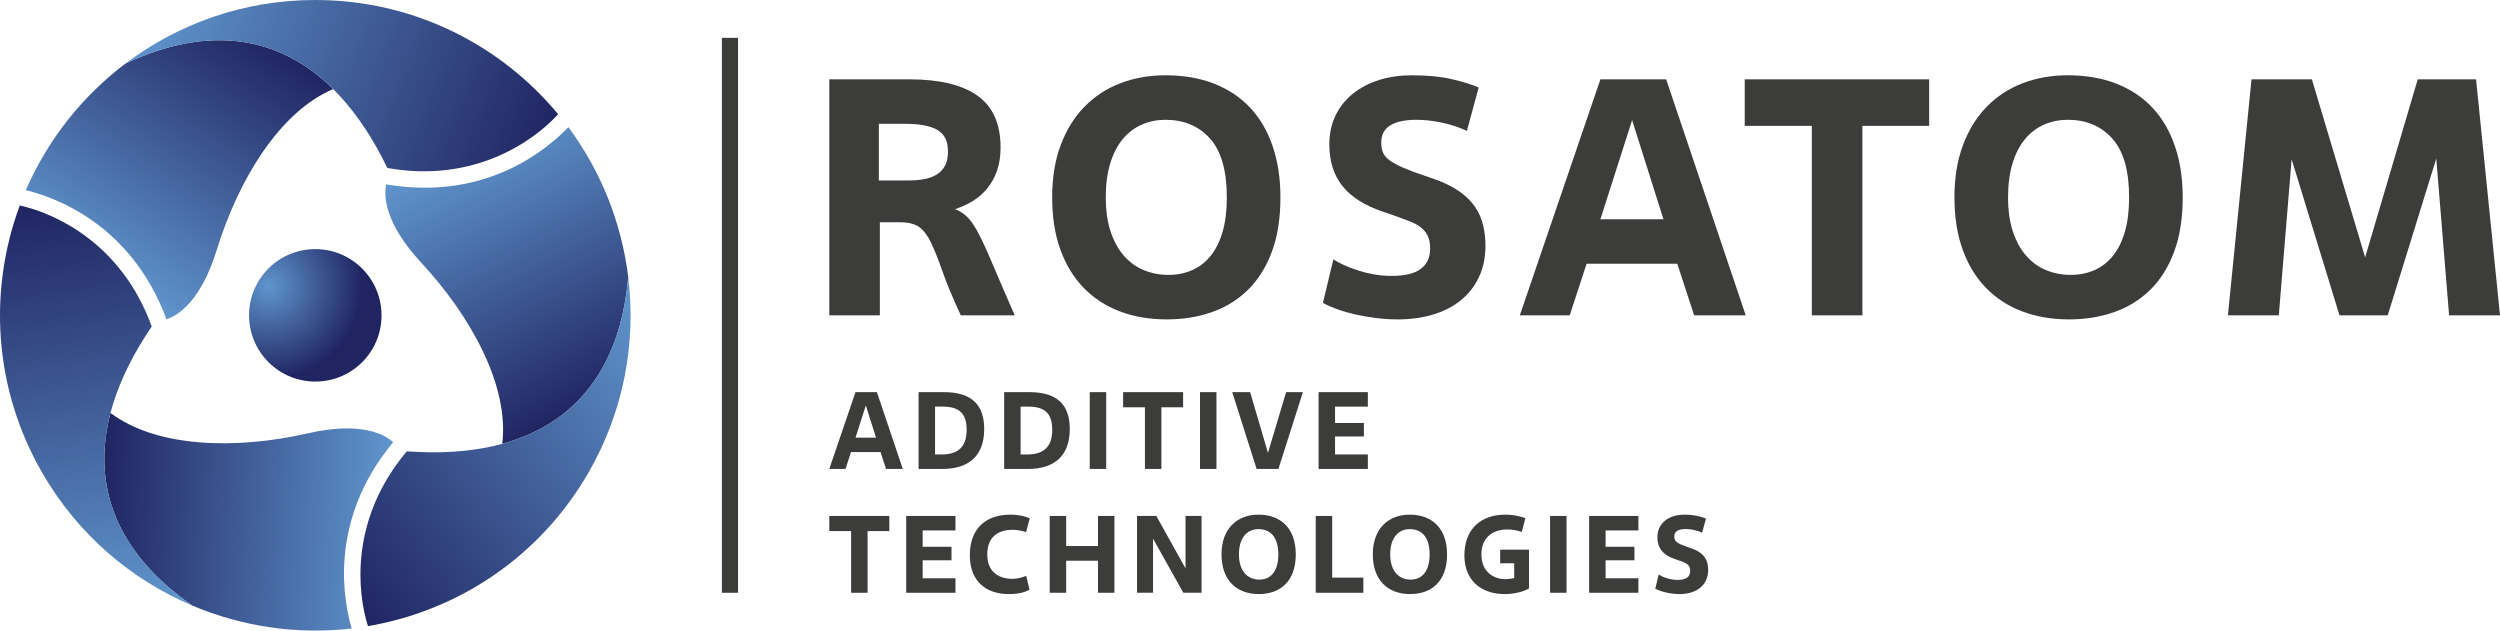
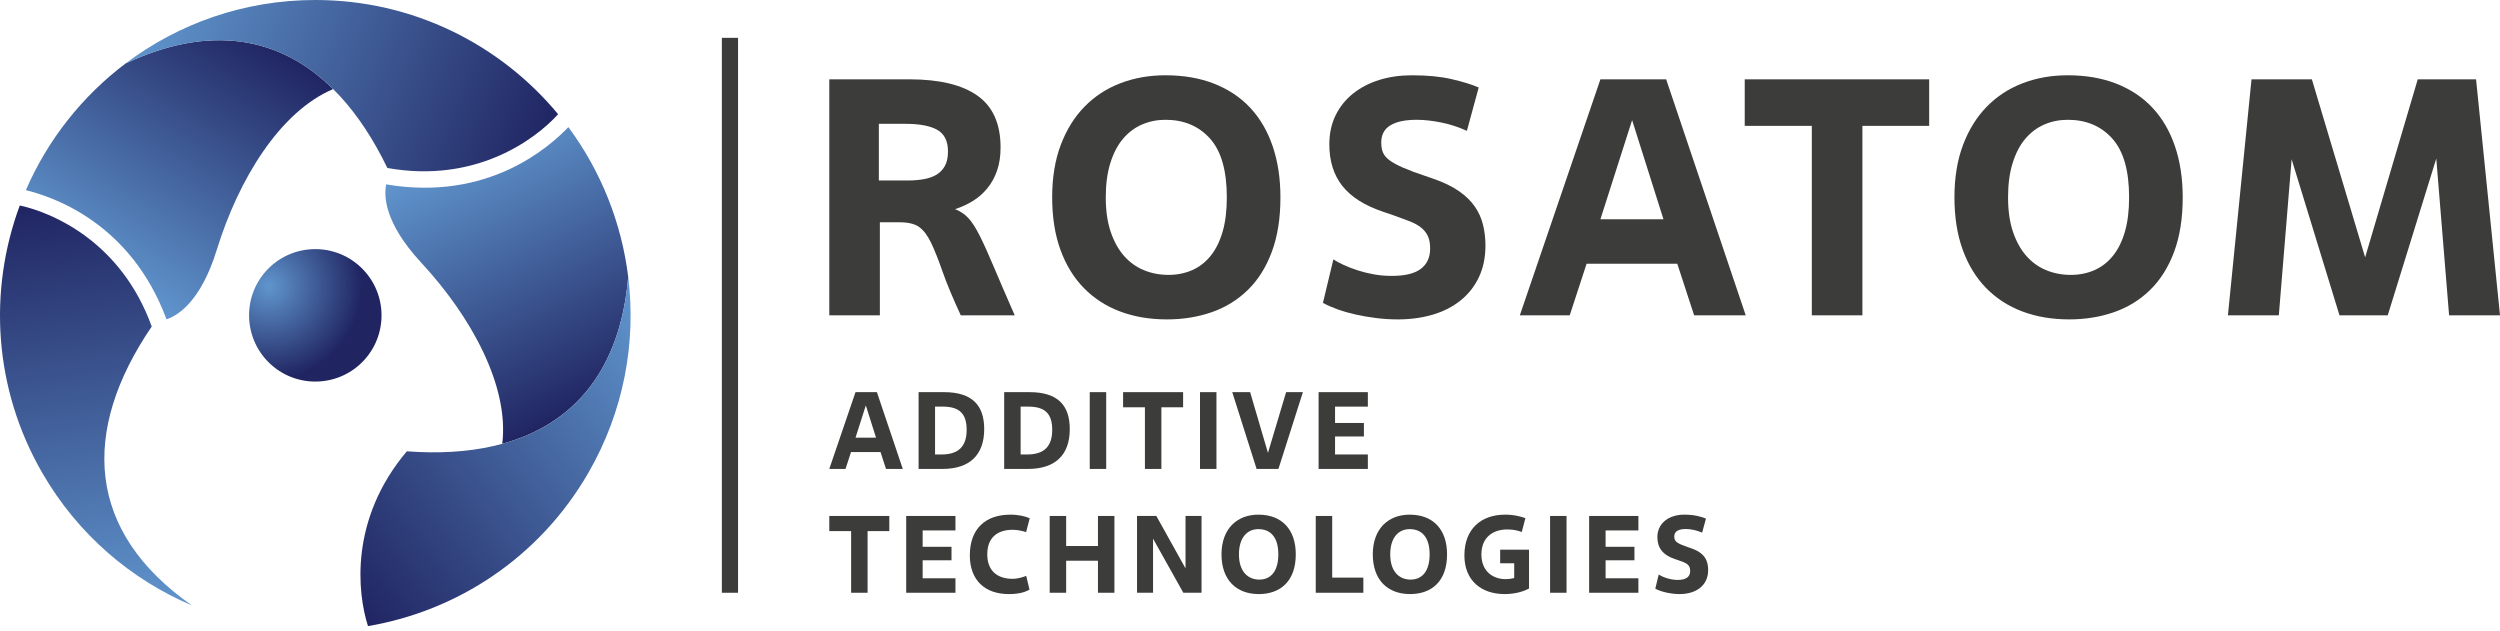
<svg xmlns="http://www.w3.org/2000/svg" xmlns:xlink="http://www.w3.org/1999/xlink" id="_Слой_1" data-name="Слой 1" viewBox="0 0 1123.8 283.465">
  <defs>
    <style>
      .cls-1 {
        fill: url(#linear-gradient);
      }

      .cls-1, .cls-2, .cls-3, .cls-4, .cls-5, .cls-6, .cls-7, .cls-8 {
        stroke-width: 0px;
      }

      .cls-2 {
        fill: url(#radial-gradient);
      }

      .cls-3 {
        fill: url(#linear-gradient-4);
      }

      .cls-4 {
        fill: url(#linear-gradient-2);
      }

      .cls-5 {
        fill: url(#linear-gradient-3);
      }

      .cls-6 {
        fill: url(#linear-gradient-5);
      }

      .cls-7 {
        fill: url(#linear-gradient-6);
      }

      .cls-8 {
        fill: #3c3c3b;
      }
    </style>
    <radialGradient id="radial-gradient" cx="40928.568" cy="-13866.065" fx="40928.568" fy="-13866.065" r="296.622" gradientTransform="translate(-5647.945 2090.134) rotate(-.063) scale(.141)" gradientUnits="userSpaceOnUse">
      <stop offset="0" stop-color="#6095cd" />
      <stop offset="1" stop-color="#202562" />
    </radialGradient>
    <linearGradient id="linear-gradient" x1="41.227" y1="121.707" x2="111.697" y2="13.192" gradientUnits="userSpaceOnUse">
      <stop offset="0" stop-color="#6095cd" />
      <stop offset="1" stop-color="#202562" />
    </linearGradient>
    <linearGradient id="linear-gradient-2" x1="69.355" y1="-3.354" x2="244.413" y2="67.374" xlink:href="#linear-gradient" />
    <linearGradient id="linear-gradient-3" x1="-6191.271" y1="-8420.635" x2="-6120.805" y2="-8529.143" gradientTransform="translate(4371.501 -9333.343) rotate(-120)" xlink:href="#linear-gradient" />
    <linearGradient id="linear-gradient-4" x1="-6163.149" y1="-8545.689" x2="-5988.078" y2="-8474.956" gradientTransform="translate(4371.501 -9333.343) rotate(-120)" xlink:href="#linear-gradient" />
    <linearGradient id="linear-gradient-5" x1="4322.864" y1="-9546.956" x2="4393.334" y2="-9655.471" gradientTransform="translate(-5897.162 -8452.503) rotate(120)" xlink:href="#linear-gradient" />
    <linearGradient id="linear-gradient-6" x1="4350.991" y1="-9672.016" x2="4526.056" y2="-9601.286" gradientTransform="translate(-5897.162 -8452.503) rotate(120)" xlink:href="#linear-gradient" />
  </defs>
  <g>
    <path class="cls-8" d="M395.814,203.203h-13.267l-2.465,7.595h-7.299l11.786-34.521h9.616l11.639,34.521h-7.545l-2.466-7.595ZM384.57,196.742h9.222l-4.586-14.499-4.636,14.499Z" />
    <path class="cls-8" d="M412.927,210.798v-34.521h11.392c12.922,0,18.1,6.115,18.1,16.619,0,11.787-6.707,17.902-18.789,17.902h-10.702ZM420.325,204.288h3.008c7.546,0,11.195-3.649,11.195-11.047,0-7.25-3.205-10.455-10.701-10.455h-3.502v21.502Z" />
    <path class="cls-8" d="M451.393,210.798v-34.521h11.393c12.92,0,18.099,6.115,18.099,16.619,0,11.787-6.707,17.902-18.79,17.902h-10.701ZM458.791,204.288h3.009c7.545,0,11.194-3.649,11.194-11.047,0-7.25-3.206-10.455-10.702-10.455h-3.501v21.502Z" />
    <path class="cls-8" d="M497.258,210.798h-7.397v-34.521h7.397v34.521Z" />
    <path class="cls-8" d="M522.063,210.798h-7.396v-27.716h-9.814v-6.806h26.977v6.806h-9.766v27.716Z" />
    <path class="cls-8" d="M546.82,210.798h-7.397v-34.521h7.397v34.521Z" />
    <path class="cls-8" d="M574.684,210.798h-9.814l-10.948-34.521h8.038l7.99,27.223h.049l8.137-27.223h7.546l-10.997,34.521Z" />
    <path class="cls-8" d="M614.876,210.798h-22.143v-34.521h22.143v6.51h-14.745v7.348h12.97v6.066h-12.97v8.088h14.745v6.51Z" />
  </g>
  <g>
    <path class="cls-2" d="M163.853,161.703c-11.023,12.207-29.844,13.168-42.052,2.154-12.212-11.014-13.191-29.846-2.19-42.055,11.018-12.209,29.853-13.159,42.061-2.147,12.208,11.014,13.182,29.841,2.181,42.049Z" />
    <path class="cls-1" d="M56.485,28.502c-19.481,14.693-35.048,34.299-44.863,56.975,11.777,2.903,47.039,14.379,63.217,58.058,4.866-1.586,15.355-7.699,22.633-31.3,9.759-31.599,28.272-61.991,52.28-72.197-23.941-23.686-55.484-29.263-93.268-11.536Z" />
    <path class="cls-4" d="M250.884,51.35c.002-.003.004-.005.006-.008C224.898,19.978,185.648,0,141.733,0c-32.002,0-61.526,10.609-85.249,28.502,52.453-24.61,92.878-4.308,117.634,47.007,39.432,7.072,66.213-12.548,76.766-24.159Z" />
-     <path class="cls-5" d="M86.314,272.163c22.464,9.525,47.225,13.206,71.769,10.368-3.375-11.652-11.068-47.93,18.667-83.781-3.806-3.422-14.344-9.45-38.421-3.952-32.243,7.347-67.818,6.509-88.659-9.181-8.54,32.578,2.402,62.686,36.644,86.547Z" />
    <path class="cls-3" d="M8.9,92.371c-.003-.001-.007-.001-.01-.002-14.163,38.194-11.839,82.177,10.119,120.212,16.001,27.717,39.95,47.983,67.306,59.582-47.537-33.124-50.17-78.287-18.111-125.385-13.592-37.688-43.973-51.072-59.304-54.407Z" />
    <path class="cls-6" d="M282.399,124.497c-2.983-24.219-12.177-47.504-26.907-67.343-8.403,8.749-35.971,33.551-81.885,25.723-1.06,5.007-1.011,17.148,15.788,35.252,22.484,24.251,39.546,55.482,36.379,81.378,32.481-8.892,53.083-33.423,56.624-75.01Z" />
    <path class="cls-7" d="M165.414,281.442c.001.003.003.006.004.01,40.156-6.831,77.081-30.835,99.039-68.87,16.001-27.717,21.576-58.592,17.943-88.084-4.915,57.734-42.708,82.595-99.523,78.378-25.841,30.616-22.24,63.621-17.462,78.566Z" />
  </g>
  <rect class="cls-8" x="324.488" y="17.008" width="7.274" height="249.45" />
  <g>
    <path class="cls-8" d="M395.518,99.923v41.833h-22.734V35.66h36.071c13.439,0,23.617,2.451,30.543,7.351,6.915,4.902,10.378,12.654,10.378,23.265,0,3.942-.527,7.428-1.588,10.458-1.061,3.033-2.529,5.685-4.398,7.959-1.869,2.273-4.042,4.169-6.52,5.682-2.477,1.517-5.126,2.729-7.953,3.638,2.322.909,4.289,2.225,5.912,3.942,1.611,1.72,3.308,4.32,5.074,7.807,1.766,3.486,3.865,8.107,6.29,13.867,2.425,5.759,5.608,13.136,9.553,22.129h-24.254c-3.635-7.881-6.393-14.498-8.262-19.856-1.869-5.355-3.584-9.647-5.149-12.883-1.571-3.231-3.337-5.556-5.309-6.972-1.966-1.414-4.873-2.122-8.715-2.122h-8.939ZM395.06,81.128h13.188c2.528,0,4.902-.201,7.127-.605,2.219-.404,4.117-1.083,5.682-2.047,1.565-.958,2.804-2.273,3.715-3.939.906-1.669,1.364-3.813,1.364-6.442,0-4.647-1.593-7.883-4.776-9.701-3.182-1.818-7.959-2.73-14.323-2.73h-11.978v25.464Z" />
    <path class="cls-8" d="M524.504,143.574c-7.683,0-14.678-1.187-20.991-3.56-6.318-2.374-11.748-5.886-16.295-10.533-4.547-4.647-8.062-10.383-10.533-17.204-2.477-6.82-3.715-14.675-3.715-23.568,0-8.89,1.29-16.749,3.864-23.569,2.58-6.82,6.141-12.554,10.688-17.204,4.547-4.647,9.925-8.159,16.14-10.533,6.215-2.374,12.959-3.563,20.234-3.563,8.188,0,15.487,1.264,21.903,3.79,6.416,2.525,11.823,6.138,16.215,10.837,4.398,4.699,7.758,10.458,10.08,17.278,2.322,6.821,3.486,14.475,3.486,22.964,0,9.398-1.285,17.557-3.865,24.477-2.575,6.923-6.164,12.632-10.762,17.127-4.599,4.498-10,7.832-16.215,10.005-6.215,2.17-12.958,3.257-20.234,3.257ZM525.261,123.569c3.841,0,7.373-.705,10.607-2.122,3.234-1.416,6.015-3.563,8.337-6.441,2.328-2.881,4.117-6.494,5.384-10.84,1.261-4.344,1.892-9.495,1.892-15.458,0-12.024-2.529-20.842-7.58-26.45-5.052-5.608-11.72-8.411-20.005-8.411-3.738,0-7.253.708-10.533,2.121-3.286,1.416-6.141,3.563-8.566,6.442-2.425,2.881-4.318,6.516-5.682,10.914-1.365,4.395-2.047,9.523-2.047,15.383,0,5.963.734,11.114,2.202,15.458,1.462,4.346,3.458,7.959,5.986,10.84,2.523,2.878,5.504,5.025,8.939,6.441,3.434,1.417,7.127,2.122,11.066,2.122Z" />
    <path class="cls-8" d="M599.381,116.597c1.209.808,2.752,1.643,4.621,2.5,1.869.86,3.962,1.668,6.29,2.425,2.322.757,4.776,1.365,7.35,1.818,2.575.456,5.23.682,7.959.682,5.957,0,10.327-1.06,13.107-3.182,2.781-2.121,4.169-5.152,4.169-9.093,0-2.222-.327-4.065-.986-5.533-.653-1.462-1.663-2.752-3.027-3.865-1.365-1.109-3.159-2.095-5.384-2.956-2.225-.857-4.903-1.844-8.033-2.956l-3.635-1.213c-8.388-2.826-14.529-6.717-18.417-11.671-3.893-4.948-5.837-11.163-5.837-18.643,0-4.848.935-9.192,2.804-13.033,1.869-3.839,4.472-7.098,7.809-9.776,3.331-2.678,7.248-4.725,11.743-6.141,4.496-1.413,9.421-2.121,14.782-2.121,6.972,0,12.959.585,17.958,1.754,5.006,1.167,9.019,2.408,12.053,3.73l-5.304,19.495c-3.744-1.706-7.609-2.962-11.599-3.767-3.99-.803-7.654-1.204-10.985-1.204-5.155,0-9.094.828-11.823,2.485-2.73,1.66-4.094,4.246-4.094,7.761,0,1.809.281,3.337.837,4.593.55,1.256,1.565,2.411,3.027,3.466,1.468,1.055,3.464,2.135,5.986,3.239,2.529,1.107,5.763,2.311,9.702,3.615l3.945,1.365c4.644,1.616,8.486,3.486,11.519,5.607,3.027,2.122,5.401,4.449,7.121,6.972,1.72,2.529,2.93,5.255,3.635,8.185.711,2.933,1.067,6.015,1.067,9.246,0,5.358-.986,10.106-2.959,14.248-1.972,4.143-4.724,7.629-8.262,10.459-3.537,2.829-7.706,4.951-12.499,6.365-4.804,1.413-10.034,2.121-15.688,2.121-3.239,0-6.467-.204-9.701-.605-3.234-.405-6.319-.935-9.249-1.591-2.93-.656-5.659-1.439-8.182-2.351-2.528-.909-4.701-1.867-6.519-2.878l4.702-19.552Z" />
    <path class="cls-8" d="M753.974,118.567h-40.773l-7.58,23.19h-22.43l36.226-106.097h29.558l35.767,106.097h-23.187l-7.58-23.19ZM719.417,98.559h28.342l-14.094-44.559-14.249,44.559Z" />
    <path class="cls-8" d="M837.188,141.757h-22.74V56.576h-30.16v-20.917h82.91v20.917h-30.01v85.18Z" />
    <path class="cls-8" d="M930.097,143.574c-7.683,0-14.678-1.187-20.991-3.56-6.318-2.374-11.748-5.886-16.295-10.533-4.547-4.647-8.061-10.383-10.533-17.204-2.477-6.82-3.715-14.675-3.715-23.568,0-8.89,1.29-16.749,3.865-23.569,2.58-6.82,6.141-12.554,10.688-17.204,4.547-4.647,9.925-8.159,16.14-10.533,6.215-2.374,12.958-3.563,20.234-3.563,8.188,0,15.487,1.264,21.903,3.79,6.416,2.525,11.823,6.138,16.215,10.837,4.398,4.699,7.758,10.458,10.08,17.278,2.322,6.821,3.486,14.475,3.486,22.964,0,9.398-1.284,17.557-3.865,24.477-2.574,6.923-6.164,12.632-10.762,17.127-4.598,4.498-9.999,7.832-16.215,10.005-6.215,2.17-12.958,3.257-20.234,3.257ZM930.854,123.569c3.842,0,7.374-.705,10.608-2.122,3.234-1.416,6.015-3.563,8.337-6.441,2.328-2.881,4.117-6.494,5.384-10.84,1.261-4.344,1.892-9.495,1.892-15.458,0-12.024-2.528-20.842-7.58-26.45-5.051-5.608-11.72-8.411-20.005-8.411-3.738,0-7.253.708-10.532,2.121-3.286,1.416-6.141,3.563-8.566,6.442-2.425,2.881-4.318,6.516-5.682,10.914-1.365,4.395-2.047,9.523-2.047,15.383,0,5.963.734,11.114,2.202,15.458,1.462,4.346,3.457,7.959,5.986,10.84,2.523,2.878,5.504,5.025,8.939,6.441,3.434,1.417,7.127,2.122,11.066,2.122Z" />
    <path class="cls-8" d="M1123.8,141.757h-22.883l-5.763-70.479-21.823,70.479h-21.679l-21.518-70.175-5.762,70.175h-22.884l10.607-106.097h27.132l23.945,80.029,23.646-80.029h26.22l10.762,106.097Z" />
  </g>
  <g>
    <path class="cls-8" d="M389.995,266.457h-7.396v-27.716h-9.814v-6.806h26.977v6.806h-9.766v27.716Z" />
    <path class="cls-8" d="M429.497,266.457h-22.143v-34.521h22.143v6.51h-14.745v7.348h12.97v6.066h-12.97v8.088h14.745v6.51Z" />
    <path class="cls-8" d="M462.786,265.077c-1.775.937-4.291,1.973-9.32,1.973-10.555,0-17.508-6.066-17.508-17.409,0-11.885,6.953-18.296,18.247-18.296,3.748,0,6.854.789,8.68,1.627l-1.628,6.214c-2.07-.69-4.438-1.036-6.016-1.036-6.807,0-11.441,3.403-11.441,11.047,0,7.299,4.438,10.998,11.392,10.998,1.578,0,3.995-.444,6.115-1.332l1.479,6.214Z" />
    <path class="cls-8" d="M500.957,266.457h-7.397v-14.4h-14.302v14.4h-7.397v-34.521h7.397v13.513h14.302v-13.513h7.397v34.521Z" />
    <path class="cls-8" d="M540.114,266.457h-8.187l-13.611-24.313v24.313h-7.2v-34.521h8.68l13.118,23.573v-23.573h7.2v34.521Z" />
    <path class="cls-8" d="M549.09,249.197c0-11.589,7.052-17.853,16.57-17.853,10.652,0,16.817,6.756,16.817,17.853,0,12.28-7.151,17.853-16.62,17.853-10.011,0-16.768-6.263-16.768-17.853ZM574.635,249.197c0-7.841-3.6-11.343-8.976-11.343-4.882,0-8.729,3.649-8.729,11.343s3.995,11.343,9.174,11.343c5.029,0,8.531-3.6,8.531-11.343Z" />
    <path class="cls-8" d="M612.855,266.457h-21.403v-34.521h7.397v27.716h14.006v6.806Z" />
    <path class="cls-8" d="M617.096,249.197c0-11.589,7.053-17.853,16.57-17.853,10.652,0,16.816,6.756,16.816,17.853,0,12.28-7.15,17.853-16.619,17.853-10.012,0-16.768-6.263-16.768-17.853ZM642.642,249.197c0-7.841-3.601-11.343-8.976-11.343-4.883,0-8.729,3.649-8.729,11.343s3.994,11.343,9.172,11.343c5.031,0,8.532-3.6,8.532-11.343Z" />
    <path class="cls-8" d="M680.666,253.191h-6.312v-6.115h12.97v17.458c-2.367,1.332-6.263,2.515-10.947,2.515-10.604,0-18.1-6.165-18.1-17.359,0-11.935,7.496-18.346,18.346-18.346,4.389,0,7.496,1.036,9.074,1.578l-1.627,6.214c-2.22-.789-4.094-1.134-6.56-1.134-6.115,0-11.589,3.304-11.589,11.244,0,7.743,5.375,11.096,10.898,11.096,1.282,0,2.713-.197,3.847-.493v-6.658Z" />
    <path class="cls-8" d="M704.189,266.457h-7.397v-34.521h7.397v34.521Z" />
    <path class="cls-8" d="M736.491,266.457h-22.143v-34.521h22.143v6.51h-14.745v7.348h12.97v6.066h-12.97v8.088h14.745v6.51Z" />
    <path class="cls-8" d="M745.615,258.271c1.578,1.036,5.03,2.417,8.532,2.417,3.846,0,5.621-1.43,5.621-3.995,0-2.91-1.578-3.6-5.671-4.981l-1.184-.395c-5.425-1.825-7.891-5.03-7.891-9.863,0-6.263,5.179-10.11,12.083-10.11,4.537,0,7.791.937,9.764,1.775l-1.726,6.312c-2.417-1.085-5.179-1.627-7.349-1.627-3.354,0-5.178,1.085-5.178,3.354,0,2.318,1.232,3.107,6.361,4.882l1.283.444c6.065,2.071,7.594,5.573,7.594,9.765,0,7.003-5.474,10.8-12.822,10.8-4.24,0-8.58-1.134-10.947-2.417l1.528-6.362Z" />
  </g>
</svg>